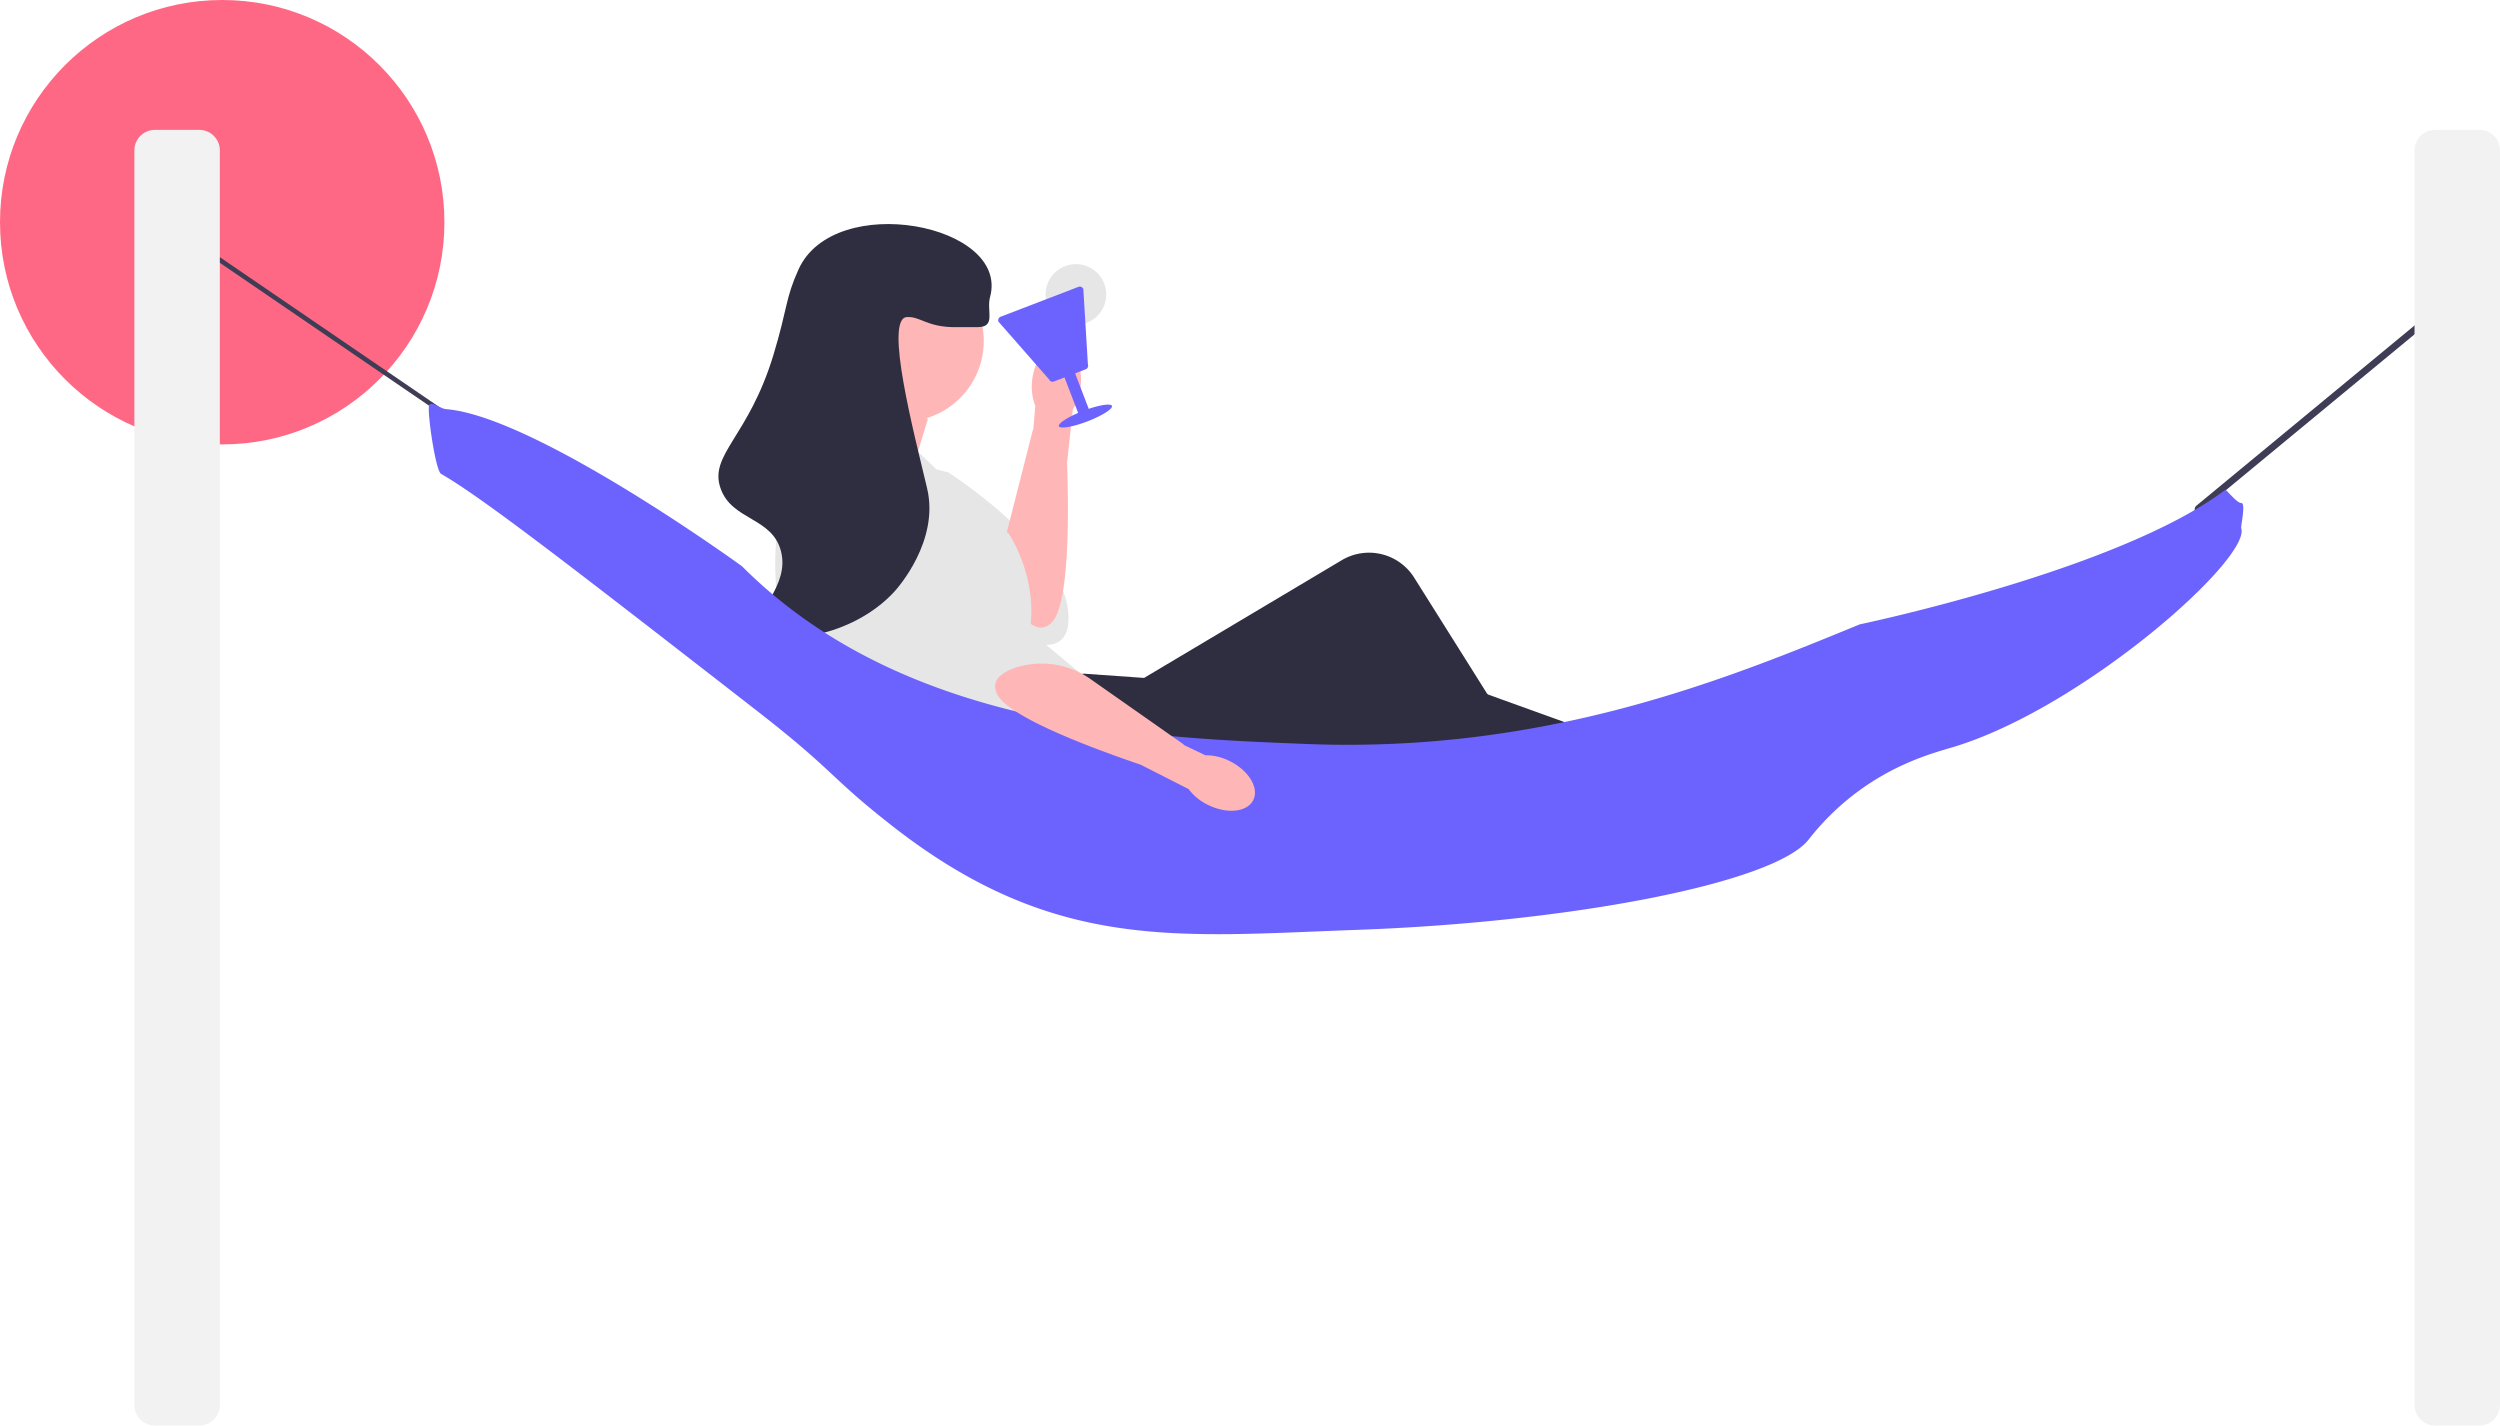
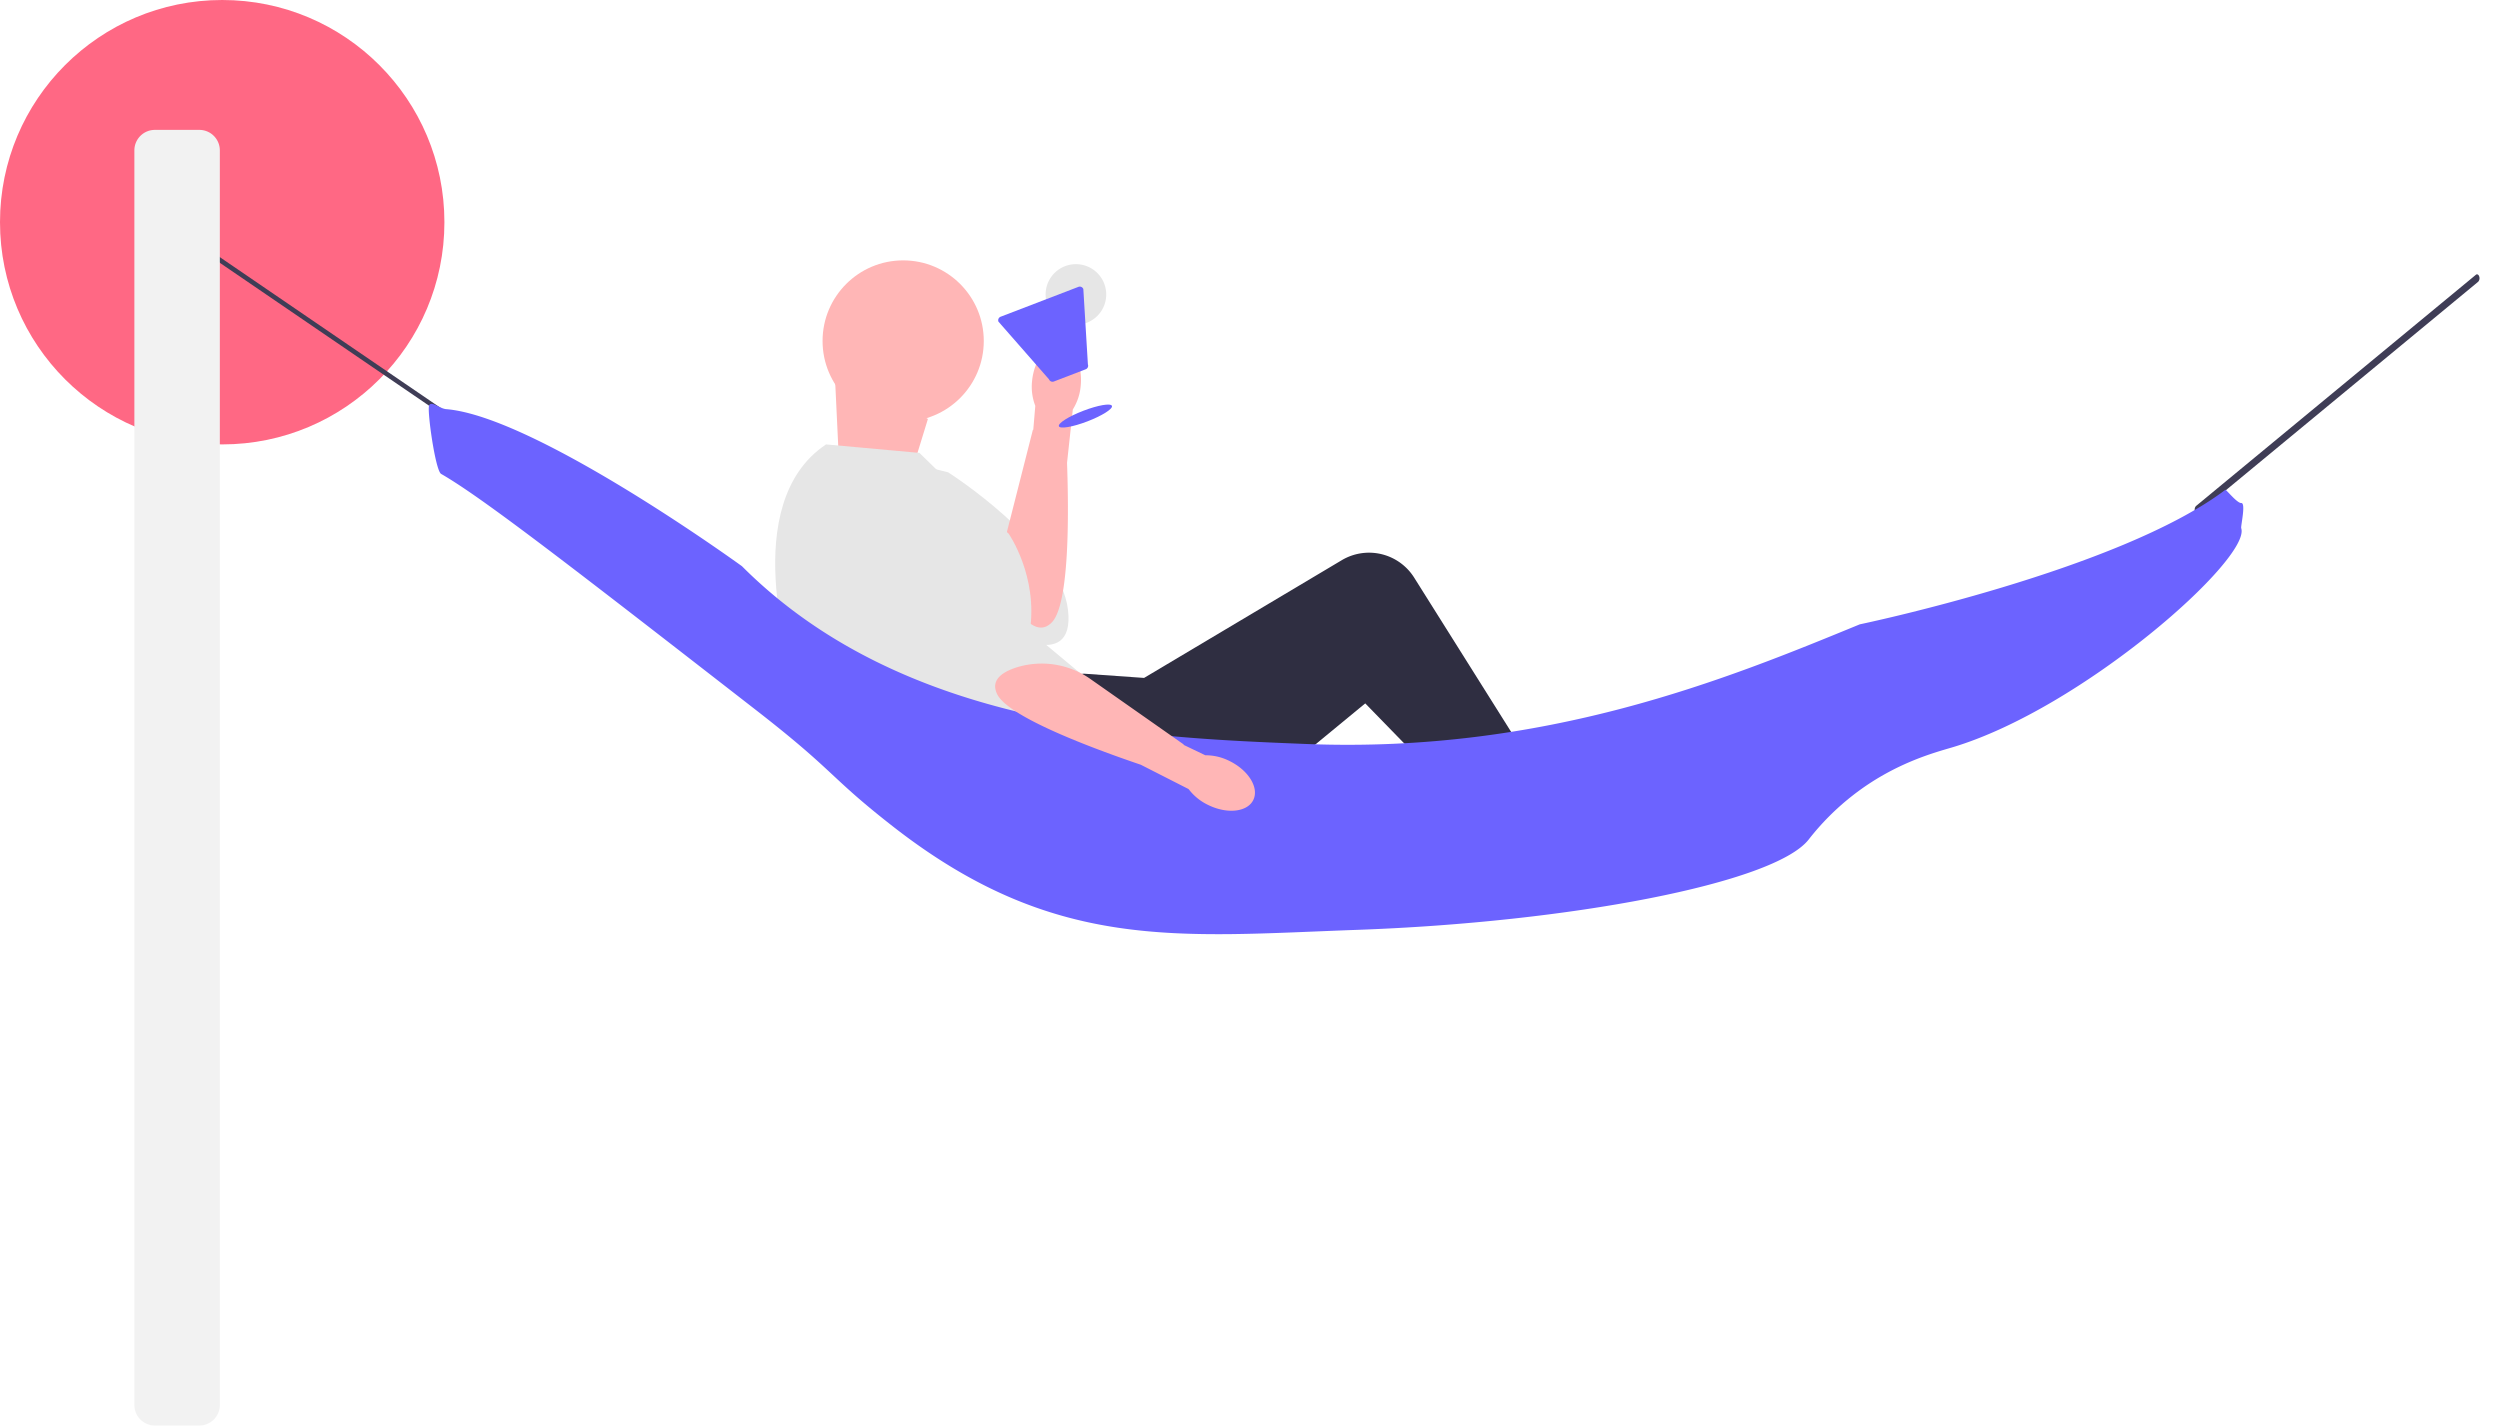
<svg xmlns="http://www.w3.org/2000/svg" width="800.138" height="456.243" viewBox="0 0 800.138 456.243">
  <g transform="translate(-555.693 -376.005)">
    <circle cx="71.118" cy="71.118" r="71.118" transform="translate(555.693 376.005)" fill="#ff6884" />
    <path d="M128.286,279.236a.653.653,0,0,1-.369-.116L36.655,216.793a.817.817,0,0,1-.226-1.062.664.664,0,0,1,.965-.249l91.262,62.327a.817.817,0,0,1,.226,1.062.689.689,0,0,1-.6.364Z" transform="translate(568.941 229.357)" fill="#3f3d56" />
    <path d="M681.324,342.866c-.287,0-.564-.246-.705-.676a1.675,1.675,0,0,1,.337-1.7L770.513,266.5c.391-.322.87-.084,1.073.532a1.675,1.675,0,0,1-.337,1.7l-89.558,73.992A.574.574,0,0,1,681.324,342.866Z" transform="translate(577.59 197.457)" fill="#3f3d56" />
    <g transform="translate(825.596 486.43)">
      <path d="M279.456,314.567s-8.04,12.631-1.427,20.069,46.588,37.071,46.588,37.071,25.184,15.441,22.717-5.825-38.367-44.025-38.367-44.025l-29.511-7.29Z" transform="translate(-275.419 -281.114)" fill="#e6e6e6" />
      <path d="M334.332,288.026c-4.3-.415-8.314,4.726-8.966,11.486a16.99,16.99,0,0,0,1.028,7.958l-.643,7.669-.132.013-8.954,35.215a27.069,27.069,0,0,0,4.889,23.562c3.136,3.927,6.829,6.324,10.19,2.783,5.577-5.876,5.4-34.594,4.812-51.015l1.848-17.068a16.989,16.989,0,0,0,2.532-7.616c.653-6.757-2.3-12.571-6.6-12.986Z" transform="translate(-264.947 -288.003)" fill="#ffb6b6" />
    </g>
    <path d="M303.083,310.146l-5.435,17.665-23.1-5.435-1.359-28.536Z" transform="translate(549.598 199.941)" fill="#ffb6b6" />
    <path d="M274.383,313.262l29.894,2.718,11.978,11.7L332.813,341.8s9.512,13.588,6.794,31.253l16.306,13.588-40.765,41.792-51.636-43.151s-17.665-52.995,10.871-72.018Z" transform="translate(545.687 204.978)" fill="#e6e6e6" />
    <path d="M333.3,380.862l11.866-1.359,19.259,1.359,63.273-37.679a17.06,17.06,0,0,1,23.172,5.579l50.926,81.018-16.306,10.871-50.277-51.636-62.7,51.636S308.836,473.958,303.4,421.3L333.3,380.862Z" transform="translate(557.434 212.114)" fill="#2f2e41" />
-     <path d="M358.43,421.286l101.913-9.512,88.935,17.26,12.977-13.183L430.448,368.292l-47.559,12.229Z" transform="translate(571.705 219.25)" fill="#2f2e41" />
-     <path d="M268.8,322.037s-9.351,11.694-3.576,19.8S307.557,383.7,307.557,383.7s23.378,18.058,23.212-3.35-33.413-47.894-33.413-47.894Z" transform="translate(547.044 207.254)" fill="#e6e6e6" />
    <g transform="translate(785.618 447.716)">
      <ellipse cx="25.799" cy="25.799" rx="25.799" ry="25.799" transform="translate(33.34 11.625)" fill="#ffb6b6" />
-       <path d="M326.6,290.252c-6.617-.016-6.992.028-8.062,0-8.207-.216-10.353-3.445-14.512-3.225-7.424.393,2.375,37.616,6.45,54.824,4,16.877-9.51,32-10.481,33.056-13.71,14.91-37.792,17.637-41.924,11.287-3.345-5.139,8.509-12.954,5.644-24.187-2.8-10.981-15.734-9.811-19.35-20.156-3.786-10.833,8.937-16.3,16.931-42.73,4.591-15.181,3.779-18.009,8.062-27.412,11.45-25.133,67.574-14.432,61.274,8.869-1.219,4.507,2.025,9.689-4.031,9.675Z" transform="translate(-243.674 -257.262)" fill="#2f2e41" />
    </g>
    <path d="M169.506,296.833c28.643,2.3,94.684,50.269,94.684,50.269C315.9,398.876,393.137,401.946,444.72,404c76.7,3.049,134.755-20.823,177.247-38.294,0,0,82.861-17.249,116.991-43.046.1-.324,3.754,4.318,5.077,4.219,1.583-.118-.2,7.455,0,8.046,3.278,9.692-50.893,57.778-92.526,70.169-5.672,1.688-18.539,5.05-31.729,15.318a81.175,81.175,0,0,0-14.224,14.224c-11.171,14.06-76.983,26.447-144.3,28.849-57.575,2.055-97.155,7.246-148.92-33.225-20.531-16.052-18.069-17.237-43.765-37.2-58.275-45.274-87.413-67.911-100.659-75.494-1.836-1.051-4.478-19.9-3.872-21.822C164.589,293.985,167.452,296.668,169.506,296.833Z" transform="translate(528.969 210.119)" fill="#6c63ff" />
    <path d="M396.628,412.636c1.914-3.873-1.467-9.451-7.554-12.46a16.989,16.989,0,0,0-7.8-1.864l-6.941-3.324.035-.128L344.62,373.988a27.07,27.07,0,0,0-23.763-3.794c-4.785,1.538-8.337,4.139-6.219,8.539,3.514,7.3,30.423,17.33,45.984,22.61l15.3,7.787a16.99,16.99,0,0,0,6.221,5.071c6.085,3.009,12.57,2.309,14.485-1.564Z" transform="translate(560.186 219.42)" fill="#ffb6b6" />
    <path d="M6.565,0H20.788a6.565,6.565,0,0,1,6.565,6.565V408.107a6.565,6.565,0,0,1-6.565,6.565H6.565A6.565,6.565,0,0,1,0,408.107V6.565A6.565,6.565,0,0,1,6.565,0Z" transform="translate(598.7 417.576)" fill="#f2f2f2" />
-     <path d="M6.565,0H20.788a6.565,6.565,0,0,1,6.565,6.565V408.107a6.565,6.565,0,0,1-6.565,6.565H6.565A6.565,6.565,0,0,1,0,408.107V6.565A6.565,6.565,0,0,1,6.565,0Z" transform="translate(1328.478 417.576)" fill="#f2f2f2" />
    <g transform="translate(872.051 470.608) rotate(-21)">
      <path d="M9.7,0A9.7,9.7,0,1,1,0,9.7,9.7,9.7,0,0,1,9.7,0Z" transform="translate(16.563)" fill="#e6e6e6" />
      <path d="M1.212,0H27.887A1.212,1.212,0,0,1,29.1,1.212L21.824,24.249a1.212,1.212,0,0,1-1.212,1.212H9.7a1.212,1.212,0,0,1-1.212-1.212L0,1.212A1.212,1.212,0,0,1,1.212,0Z" transform="translate(0 7.715)" fill="#6c63ff" />
-       <path d="M0,0H3.637V15.762H0Z" transform="translate(13.337 30.752)" fill="#6c63ff" />
      <path d="M9.094,0c5.022,0,9.094.814,9.094,1.819S14.116,3.637,9.094,3.637,0,2.823,0,1.819,4.071,0,9.094,0Z" transform="translate(6.062 45.301)" fill="#6c63ff" />
    </g>
  </g>
</svg>